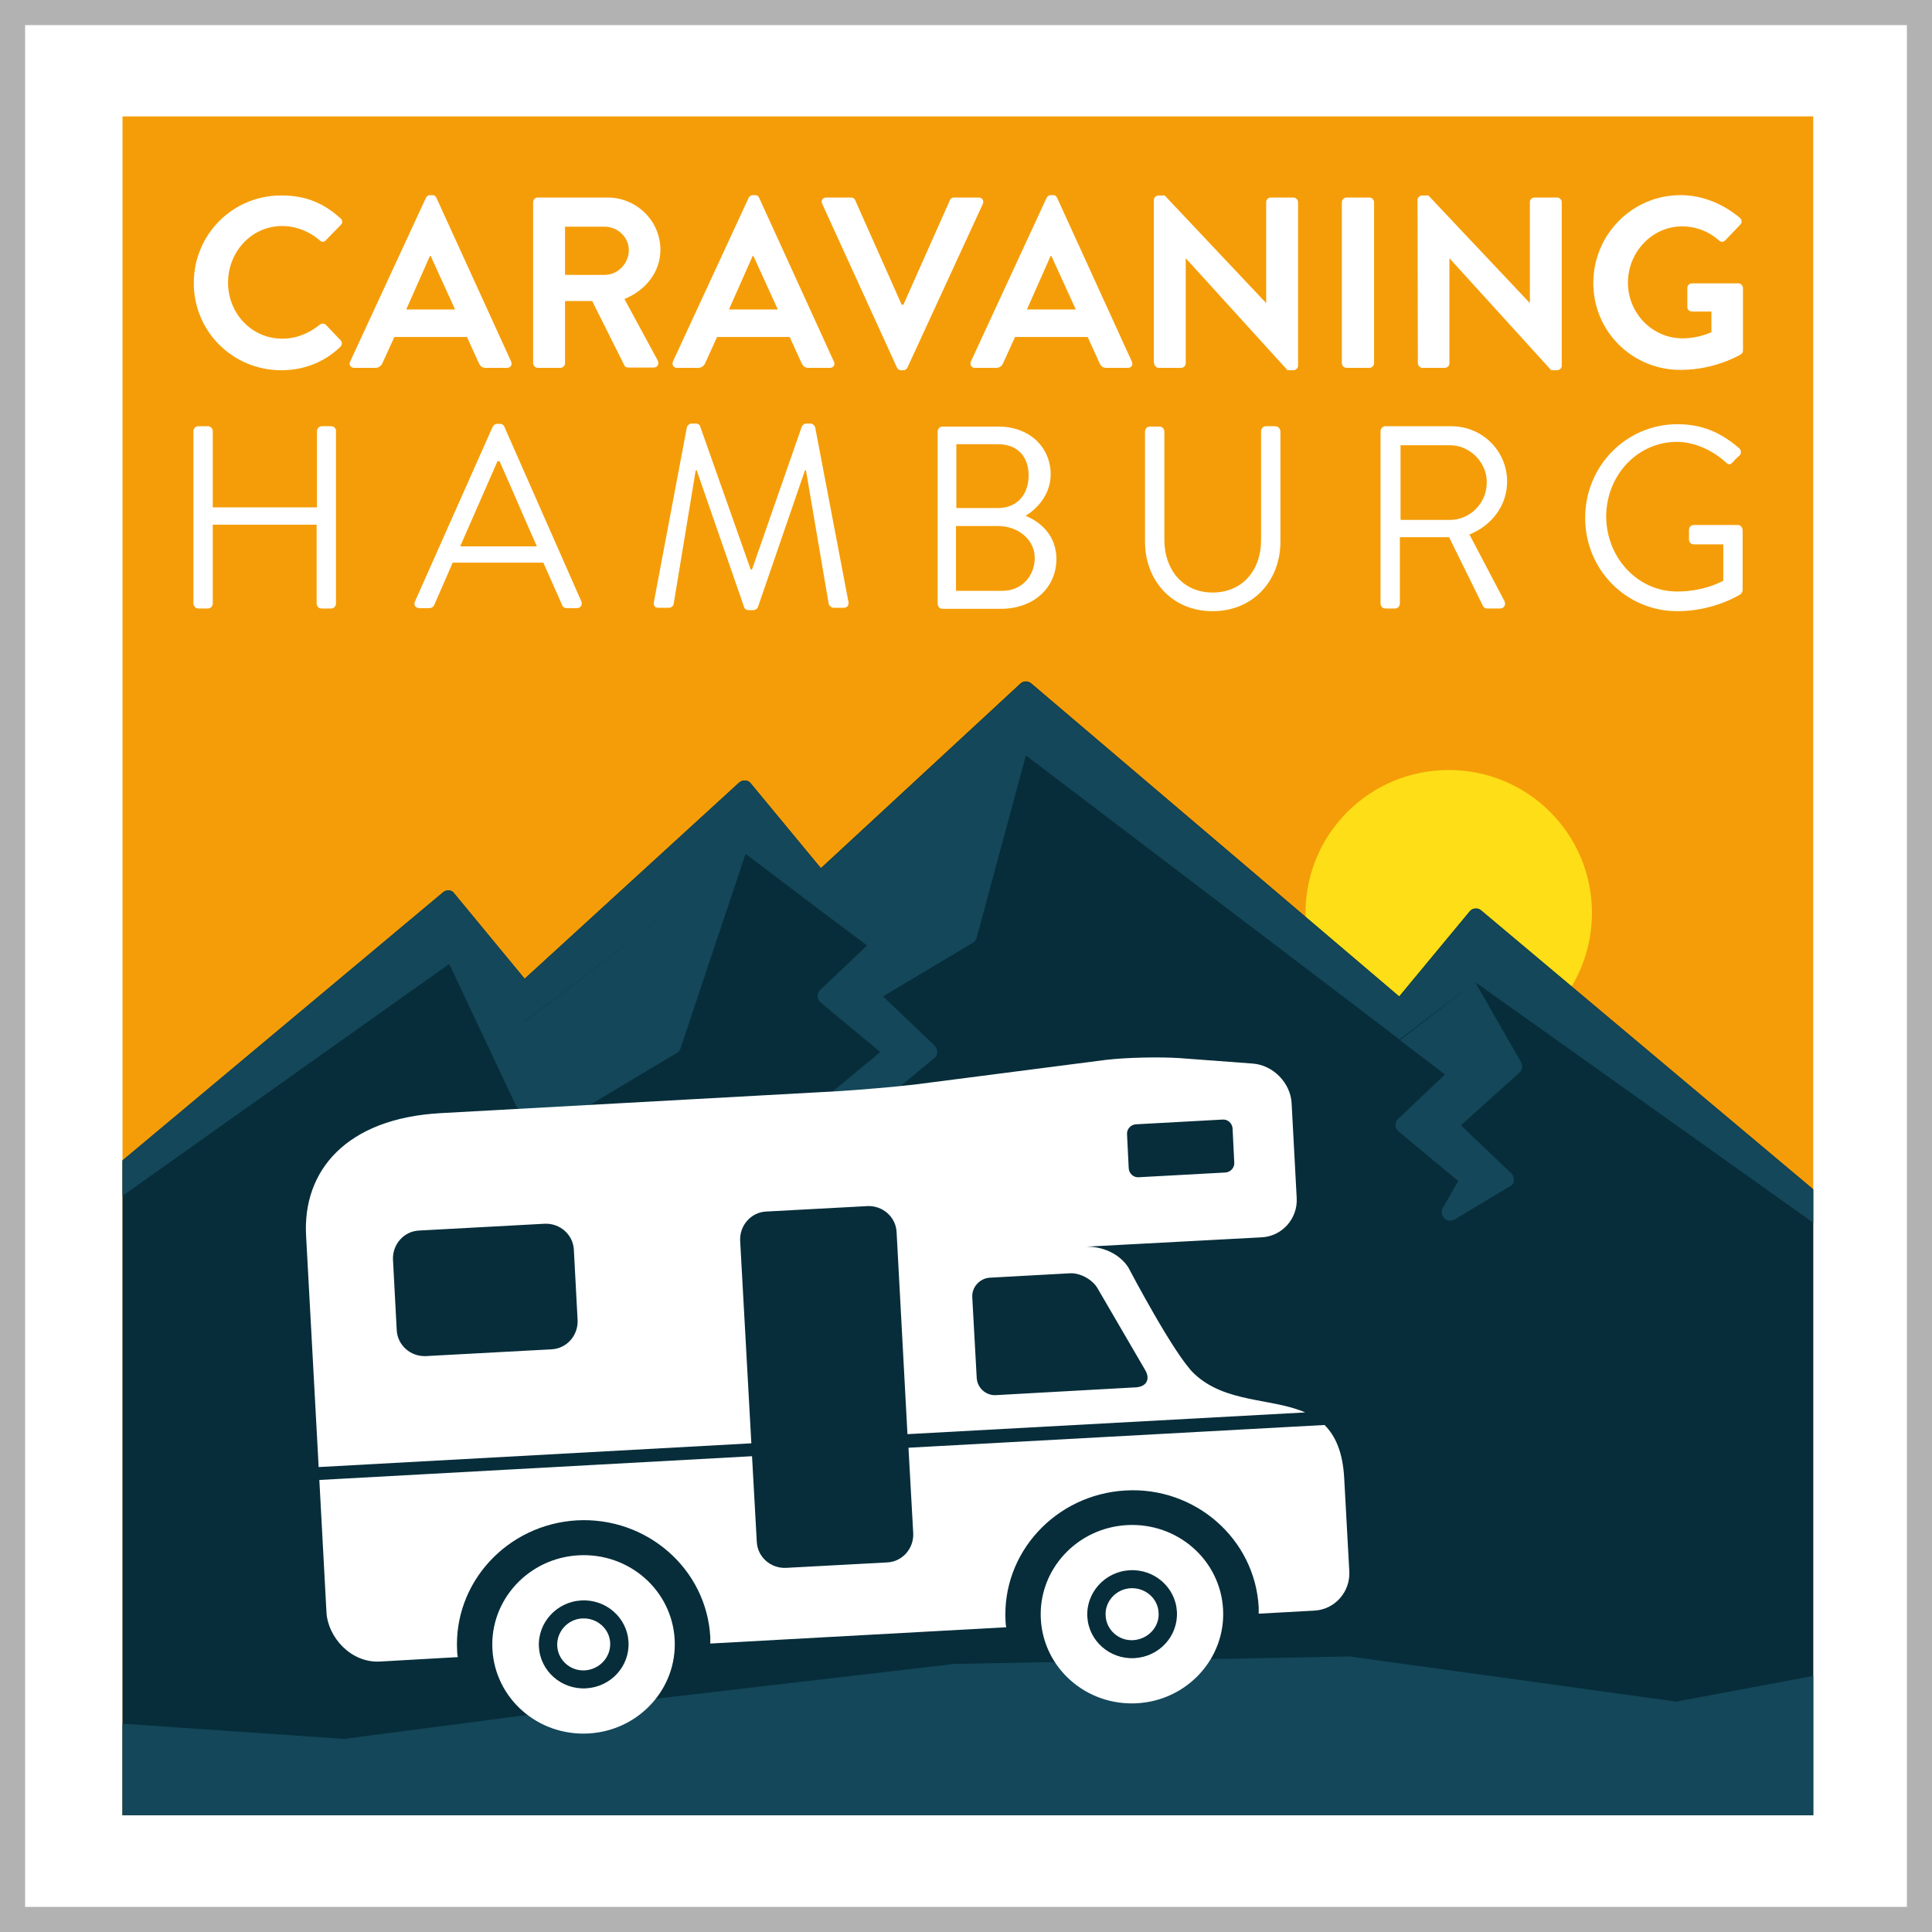
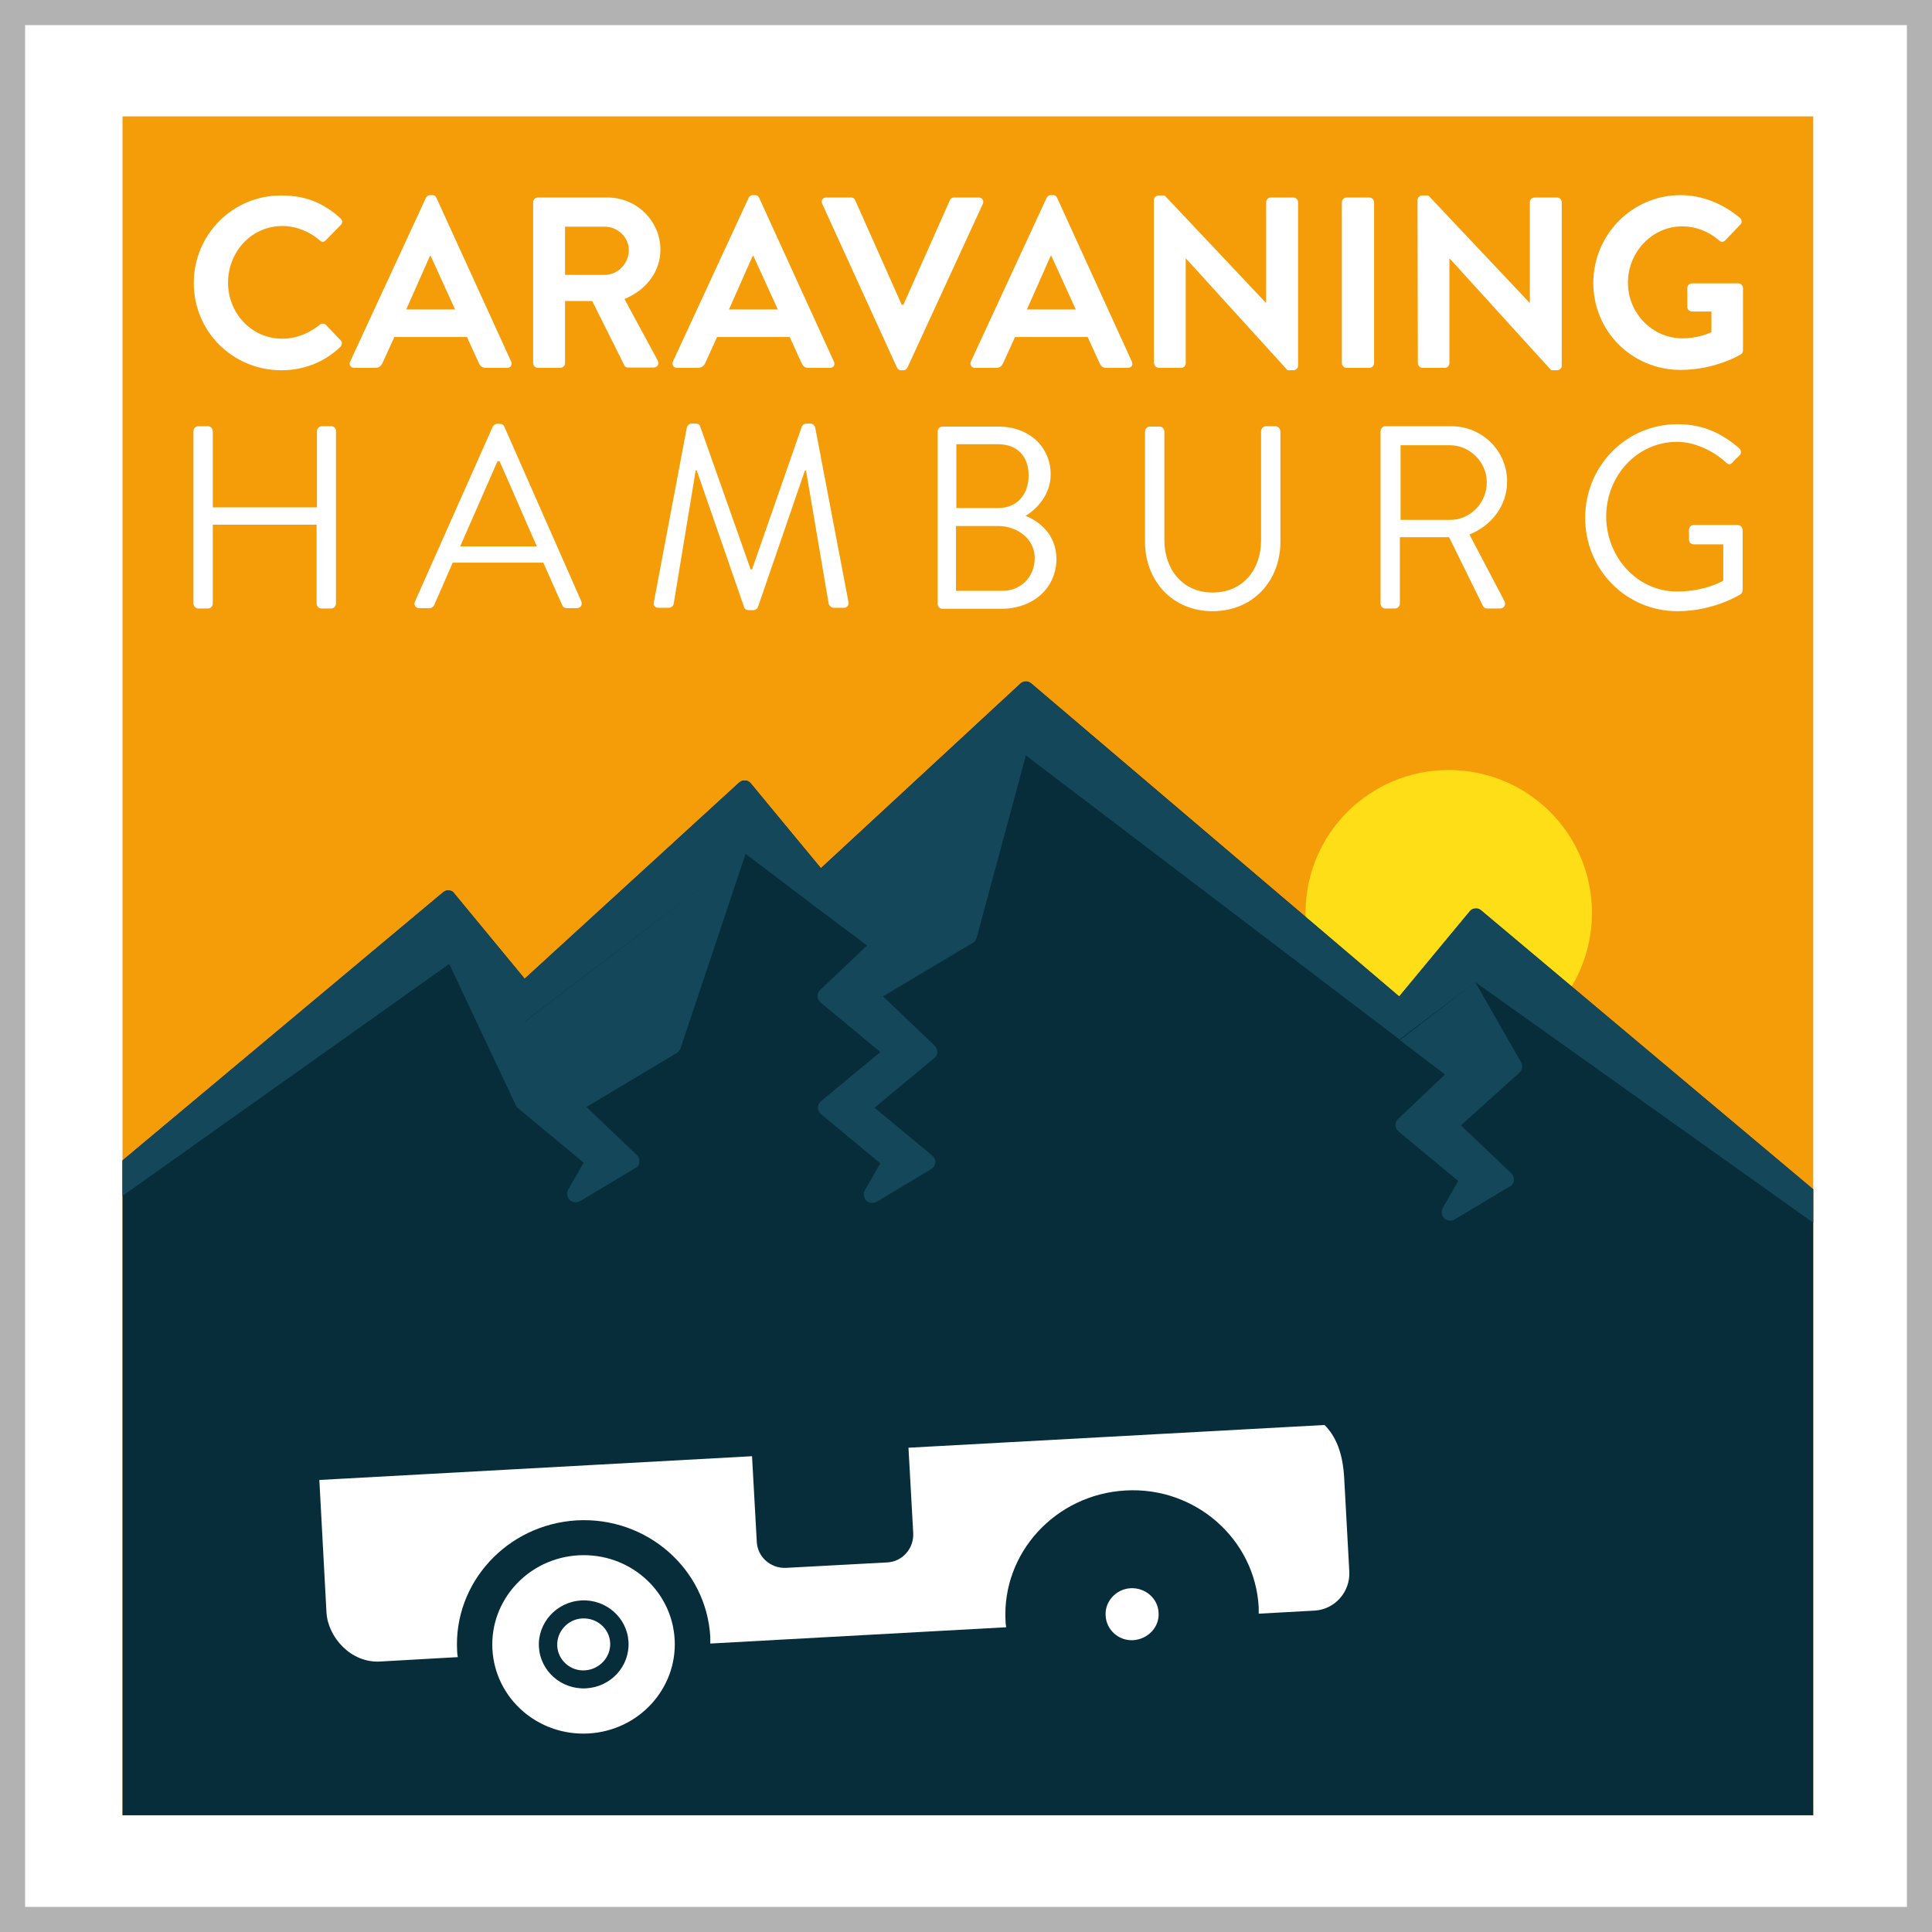
<svg xmlns="http://www.w3.org/2000/svg" xmlns:xlink="http://www.w3.org/1999/xlink" version="1.1" id="Ebene_1" x="0px" y="0px" viewBox="0 0 569.3 569.3" style="enable-background:new 0 0 569.3 569.3;" xml:space="preserve">
  <style type="text/css">
	.st0{fill:#B2B2B2;}
	.st1{fill:#FFFFFF;}
	.st2{fill:#F59D08;}
	.st3{clip-path:url(#SVGID_00000064344640770223367210000011658648887542560953_);fill:#FDDE17;}
	.st4{clip-path:url(#SVGID_00000128467848232342567870000003229299872253468805_);fill:#072D3A;}
	.st5{clip-path:url(#SVGID_00000126300234777248966440000001948455397755319181_);fill:#134759;}
	.st6{clip-path:url(#SVGID_00000106859715501871683070000009716744037363528107_);fill:#134759;}
</style>
  <g>
    <polygon class="st0" points="569.3,569.3 0,569.3 0,0 569.3,0  " />
    <polygon class="st1" points="7.4,7.4 7.4,561.9 561.9,561.9 561.9,7.4  " />
    <polygon class="st2" points="534.3,534.9 36.1,534.9 36.1,34.3 534.3,34.3  " />
    <g>
      <g>
        <defs>
          <polygon id="SVGID_1_" points="534.3,34.3 36.1,34.3 36.1,534.9 534.3,534.9 534.3,34.3     " />
        </defs>
        <clipPath id="SVGID_00000018211533522265450300000010105176892133456032_">
          <use xlink:href="#SVGID_1_" style="overflow:visible;" />
        </clipPath>
        <path style="clip-path:url(#SVGID_00000018211533522265450300000010105176892133456032_);fill:#FDDE17;" d="M469.1,269     c0,23.3-18.9,42.2-42.2,42.2s-42.2-18.9-42.2-42.2s18.9-42.1,42.2-42.1S469.1,245.7,469.1,269" />
      </g>
      <g>
        <defs>
          <polygon id="SVGID_00000003069571533601785740000002137079179451049629_" points="534.3,34.3 36.1,34.3 36.1,534.9 534.3,534.9       534.3,34.3     " />
        </defs>
        <clipPath id="SVGID_00000034085962608522487210000004531952816718443416_">
          <use xlink:href="#SVGID_00000003069571533601785740000002137079179451049629_" style="overflow:visible;" />
        </clipPath>
        <path style="clip-path:url(#SVGID_00000034085962608522487210000004531952816718443416_);fill:#072D3A;" d="M6.8,562.3V366.5     l123.8-103.6c0.5-0.4,1.1-0.6,1.7-0.5c0.6,0,1.2,0.3,1.5,0.8l20.8,25.2l63.2-57.8c0.5-0.4,1.1-0.7,1.8-0.6c0.6,0,1.2,0.3,1.6,0.8     l20.7,25l58.8-54.4c0.9-0.8,2.2-0.8,3.1-0.1l108.5,92.3l20.8-25.1c0.4-0.5,1-0.8,1.6-0.8c0.6-0.1,1.2,0.1,1.7,0.5l123.8,104v190     L6.8,562.3L6.8,562.3z" />
      </g>
      <g>
        <defs>
          <polygon id="SVGID_00000181792377257981389530000004989721338014209168_" points="534.3,34.3 36.1,34.3 36.1,534.9 534.3,534.9       534.3,34.3     " />
        </defs>
        <clipPath id="SVGID_00000181068343096600833900000003298199517477046973_">
          <use xlink:href="#SVGID_00000181792377257981389530000004989721338014209168_" style="overflow:visible;" />
        </clipPath>
        <path style="clip-path:url(#SVGID_00000181068343096600833900000003298199517477046973_);fill:#134759;" d="M434.7,289.4     l13.5,23.6c0.6,1,0.4,2.3-0.5,3.1l-17.2,15.5l14.8,14.1c0.6,0.5,0.8,1.3,0.8,2.1s-0.5,1.5-1.2,1.8l-16.2,9.7     c-1,0.6-2.3,0.5-3.1-0.3c-0.8-0.8-1-2-0.5-3l4.6-8l-17.6-14.6c-0.5-0.5-0.9-1.1-0.9-1.8c0-0.7,0.2-1.4,0.8-1.9l13.8-13.1     l-13.3-10.1L434.7,289.4L434.7,289.4z M560.3,378.8l-125.6-89.4l-22.3,16.9l-110.1-83.7l-14.5,53.7c-0.2,0.6-0.6,1.2-1.1,1.5     l-26.5,15.8l15.2,14.5c0.5,0.5,0.8,1.2,0.8,1.9c0,0.7-0.3,1.4-0.9,1.8l-17.6,14.6l17,14.1c0.6,0.5,1,1.3,0.9,2.1     s-0.5,1.5-1.2,1.9l-16,9.6c-1,0.6-2.3,0.5-3.1-0.3c-0.8-0.8-1-2-0.5-3l4.6-8l-17.5-14.5c-0.6-0.5-0.9-1.2-0.9-1.9     s0.3-1.4,0.9-1.9l17.5-14.5l-17.6-14.6c-0.5-0.5-0.9-1.1-0.9-1.8c0-0.7,0.2-1.4,0.8-1.9l13.8-13.1L242,268.5l0,0l-22.3-16.9     L200.5,309c-0.2,0.6-0.6,1-1.1,1.3l-26.6,15.9l14.8,14.1c0.6,0.5,0.8,1.3,0.8,2.1s-0.5,1.5-1.2,1.8l-16.2,9.7     c-1,0.6-2.3,0.5-3.1-0.3c-0.8-0.8-1-2-0.5-3l4.6-8l-19.3-16c-0.3-0.2-0.5-0.5-0.7-0.9l-19.6-41.6l22.3,16.9l65.1-49.5l0,0     L154.6,301l-22.3-16.9L6.8,373.2v-6.8l123.8-103.5c0.5-0.4,1.1-0.6,1.7-0.5c0.6,0,1.2,0.3,1.5,0.8l20.8,25.2l63.2-57.8     c0.5-0.4,1.1-0.7,1.8-0.6c0.6,0,1.2,0.3,1.6,0.8l20.7,25.1l58.8-54.4c0.9-0.8,2.2-0.8,3.1-0.1l108.5,92.3l20.8-25.1     c0.4-0.5,1-0.8,1.6-0.8c0.6-0.1,1.2,0.1,1.7,0.5l123.8,103.9V378.8L560.3,378.8z" />
      </g>
      <g>
        <defs>
          <polygon id="SVGID_00000118399107104014795080000017752885784939466892_" points="534.3,34.3 36.1,34.3 36.1,534.9 534.3,534.9       534.3,34.3     " />
        </defs>
        <clipPath id="SVGID_00000142862850849110751760000007023734443028152988_">
          <use xlink:href="#SVGID_00000118399107104014795080000017752885784939466892_" style="overflow:visible;" />
        </clipPath>
-         <polygon style="clip-path:url(#SVGID_00000142862850849110751760000007023734443028152988_);fill:#134759;" points="6.8,505.9      101.4,512.4 181.7,501.9 281.3,490.3 397.6,488.1 493.9,501.4 560.3,489 560.3,561.7 6.8,561.7    " />
      </g>
    </g>
    <path class="st1" d="M171.6,476.9c-4.3,0.2-7.6,3.9-7.4,8.1c0.2,4.2,3.9,7.5,8.2,7.2s7.6-3.9,7.4-8.1   C179.6,479.9,175.9,476.7,171.6,476.9" />
    <path class="st1" d="M333.2,468c-4.3,0.2-7.7,3.9-7.4,8.1c0.2,4.2,3.9,7.5,8.2,7.2s7.7-3.9,7.4-8.1   C341.2,471,337.5,467.8,333.2,468" />
    <path class="st1" d="M170.5,458.3c-14.8,0.8-26.2,13.2-25.4,27.7s13.4,25.6,28.3,24.8c14.8-0.8,26.2-13.2,25.4-27.7   C198,468.6,185.4,457.5,170.5,458.3 M172.7,497.5c-7.3,0.4-13.5-5.1-13.9-12.2c-0.4-7.1,5.2-13.3,12.5-13.7   c7.3-0.4,13.5,5.1,13.9,12.2C185.6,491,180,497.1,172.7,497.5" />
-     <path class="st1" d="M332.1,449.4c-14.8,0.8-26.2,13.2-25.4,27.7c0.8,14.5,13.4,25.6,28.3,24.8c14.8-0.8,26.2-13.2,25.4-27.7   C359.6,459.7,347,448.6,332.1,449.4 M334.3,488.6c-7.3,0.4-13.5-5.1-13.9-12.2c-0.4-7.1,5.2-13.3,12.5-13.7   c7.3-0.4,13.5,5.1,13.9,12.2C347.2,482.1,341.6,488.2,334.3,488.6" />
-     <path class="st1" d="M218.1,365.6c-0.2-4.5,3.2-8.4,7.7-8.6l29.8-1.6c4.5-0.2,8.4,3.2,8.6,7.7l3.2,59.5l117.2-6.4   c-9.8-4.3-23.5-2.7-32.7-11.4c-5.9-5.5-19.4-31.3-19.4-31.3c-2.4-3.8-7.5-6.5-13.2-6.1l52.5-2.8c6-0.3,10.6-5.5,10.3-11.5l-1.5-28   c-0.3-6-5.5-11.3-11.5-11.7l-21.4-1.6c-6-0.4-15.7-0.2-21.7,0.5l-56.6,7.3c-6,0.7-15.7,1.5-21.7,1.9l-117.7,6.5   c-28.1,1.5-40.9,17.1-39.8,36.2l3.7,68.1l127.5-7L218.1,365.6L218.1,365.6z M332.1,334.2c-0.1-1.5,1.1-2.8,2.6-2.9l25.6-1.4   c1.5-0.1,2.8,1.1,2.9,2.6l0.5,10.1c0.1,1.5-1.1,2.8-2.6,2.9l-25.6,1.4c-1.5,0.1-2.8-1.1-2.9-2.6L332.1,334.2L332.1,334.2z    M286.5,382.3c-0.2-3,2.2-5.6,5.1-5.8l23.6-1.3c3-0.2,6.7,1.8,8.2,4.4l14.1,24.2c1.5,2.6,0.3,4.8-2.7,5l-41.3,2.3   c-3,0.2-5.6-2.2-5.7-5.2L286.5,382.3L286.5,382.3z M170.2,389c0.2,4.5-3.2,8.4-7.7,8.6l-37,2c-4.5,0.2-8.4-3.2-8.6-7.7l-1.1-20.7   c-0.2-4.5,3.2-8.4,7.7-8.6l37-2c4.5-0.2,8.4,3.2,8.6,7.7L170.2,389L170.2,389z" />
    <path class="st1" d="M267.7,426.6l1.4,25.2c0.2,4.5-3.2,8.4-7.7,8.6l-29.8,1.6c-4.5,0.2-8.4-3.2-8.6-7.7l-1.4-25.2l-127.5,7l2.1,39   c0.4,7.3,7.2,15,15.8,14.5l22.9-1.3c-0.1-0.6-0.2-1.2-0.2-1.8c-1.1-20.1,14.7-37.3,35.3-38.5c20.6-1.1,38.2,14.3,39.3,34.4   c0,0.6,0,1.2,0,1.9l87.2-4.8c-0.1-0.6-0.2-1.2-0.2-1.8c-1.1-20.1,14.7-37.3,35.3-38.5s38.2,14.3,39.3,34.4c0,0.6,0,1.2,0,1.9   l16.4-0.9c6-0.3,10.6-5.5,10.3-11.5c0,0-1-17.9-1.5-27.4c-0.4-7.8-2.6-12.6-5.8-15.8L267.7,426.6L267.7,426.6z" />
    <path class="st1" d="M97.7,125.6h-2.9c-0.8,0-1.4,0.7-1.4,1.5v22.4H62.7v-22.4c0-0.8-0.6-1.5-1.4-1.5h-2.9c-0.8,0-1.4,0.7-1.4,1.5   v50.7c0,0.8,0.7,1.5,1.4,1.5h2.9c0.8,0,1.4-0.7,1.4-1.5v-23.2h30.6v23.2c0,0.8,0.6,1.5,1.4,1.5h2.9c0.8,0,1.4-0.7,1.4-1.5v-50.7   C99.1,126.3,98.4,125.6,97.7,125.6 M148.6,125.7c-0.2-0.5-0.6-0.8-1.3-0.8h-0.8c-0.7,0-1,0.4-1.3,0.8l-22.9,51.5   c-0.5,1,0.1,2,1.3,2h3c0.7,0,1.1-0.5,1.3-0.8l5.5-12.6h26.7l5.6,12.6c0.1,0.4,0.6,0.8,1.3,0.8h3c1.1,0,1.7-1,1.3-2L148.6,125.7   L148.6,125.7z M135.6,161l11-25.1h0.6c3.7,8.3,7.3,16.8,11,25.1L135.6,161L135.6,161z M240.2,125.9c-0.2-0.6-0.8-1.1-1.4-1.1h-1.2   c-0.5,0-1.1,0.4-1.3,0.8l-14.7,42.2h-0.4l-14.9-42.2c-0.1-0.5-0.8-0.8-1.3-0.8h-1.2c-0.6,0-1.2,0.5-1.4,1.1l-9.7,51.4   c-0.2,1.1,0.2,1.8,1.4,1.8h3c0.6,0,1.3-0.5,1.4-1.1l6.5-39.4h0.3l14,40.4c0.1,0.5,0.8,0.8,1.3,0.8h1.4c0.5,0,1.1-0.4,1.3-0.8   l13.9-40.4h0.3l6.7,39.4c0.2,0.5,0.8,1.1,1.4,1.1h3c1.1,0,1.6-0.8,1.4-1.8L240.2,125.9L240.2,125.9z M302.2,152   c3.5-2.1,7.4-6.4,7.4-12.2c0-8-6.2-14.1-15.4-14.1h-16.5c-0.8,0-1.4,0.7-1.4,1.5v50.7c0,0.8,0.6,1.5,1.4,1.5h17.2   c9.7,0,16.4-6.2,16.4-14.8C311.2,157.4,306.2,153.6,302.2,152 M281.8,130.9h12.3c5.8,0,9,3.7,9,9.2c0,5.4-3.2,9.6-9,9.6h-12.3   V130.9L281.8,130.9z M295.4,174.1h-13.7v-19.1h12.4c5.9,0,10.8,4,10.8,9.4C304.9,169.9,300.9,174.1,295.4,174.1 M375.8,125.6H373   c-0.8,0-1.4,0.7-1.4,1.5v32.1c0,8.7-5.4,15.4-14.3,15.4c-8.8,0-14.2-6.8-14.2-15.5v-31.9c0-0.8-0.6-1.5-1.4-1.5h-2.9   c-0.8,0-1.4,0.7-1.4,1.5v32.4c0,11.6,8.1,20.5,19.9,20.5c11.9,0,20-8.9,20-20.5v-32.4C377.3,126.3,376.6,125.6,375.8,125.6    M444.1,141.9c0-9.1-7.4-16.3-16.4-16.3h-19.5c-0.8,0-1.4,0.7-1.4,1.5v50.7c0,0.8,0.6,1.5,1.4,1.5h2.9c0.8,0,1.4-0.7,1.4-1.5v-19.5   H427l10,20.3c0.2,0.3,0.5,0.7,1.2,0.7h3.8c1.3,0,1.8-1.2,1.3-2.2L433,157.5C439.5,154.9,444.1,149,444.1,141.9 M427.3,153.2h-14.6   v-22h14.6c5.8,0,10.8,5,10.8,10.8C438.2,148.3,433.1,153.2,427.3,153.2 M512.1,154.7h-13c-0.8,0-1.4,0.6-1.4,1.5v2.8   c0,0.8,0.6,1.4,1.4,1.4h8.7v10.7c0,0-5.3,3.2-13.6,3.2c-11.9,0-20.9-10.3-20.9-22.1c0-11.9,9-22,20.9-22c5,0,10.5,2.5,14.3,6   c0.8,0.8,1.3,0.8,2,0.1c0.6-0.7,1.4-1.5,2.1-2.1c0.6-0.6,0.5-1.5-0.1-2.1c-5.1-4.4-10.6-7.1-18.2-7.1c-15.1,0-27.2,12.3-27.2,27.6   c0,15.3,12.1,27.5,27.2,27.5c10.9,0,18.6-5,18.6-5c0.3-0.2,0.6-0.8,0.6-1.2v-17.5C513.5,155.4,512.9,154.7,512.1,154.7" />
    <path class="st1" d="M57.1,83.4c0,14.3,11.5,25.7,25.8,25.7c6.4,0,12.5-2.2,17.4-6.9c0.5-0.5,0.6-1.4,0.1-1.9l-4.4-4.6   c-0.4-0.4-1.2-0.5-1.8,0c-3,2.4-6.7,4.1-11,4.1c-9.2,0-16-7.6-16-16.5c0-9,6.8-16.7,16-16.7c4,0,8,1.6,11,4.2   c0.6,0.6,1.3,0.6,1.8,0l4.4-4.5c0.6-0.6,0.6-1.4-0.1-2c-4.9-4.4-10.1-6.7-17.3-6.7C68.6,57.5,57.1,69.1,57.1,83.4L57.1,83.4z    M104.4,108.4h6.2c1.1,0,1.8-0.7,2.1-1.4l3.5-7.7h21.4l3.5,7.7c0.5,1,1,1.4,2.1,1.4h6.2c1.1,0,1.6-0.9,1.2-1.9l-22-48.2   c-0.2-0.4-0.5-0.8-1.2-0.8h-0.7c-0.6,0-1,0.4-1.2,0.8l-22.3,48.2C102.7,107.4,103.3,108.4,104.4,108.4L104.4,108.4z M119.7,91.2   l7-15.8h0.2l7.2,15.8H119.7L119.7,91.2z M157.1,107c0,0.7,0.6,1.4,1.4,1.4h6.6c0.7,0,1.4-0.6,1.4-1.4V88.7h8l9.5,19   c0.1,0.3,0.5,0.6,1.1,0.6h7.5c1.2,0,1.7-1.1,1.2-2.1L184,88.1c6.2-2.5,10.6-7.9,10.6-14.5c0-8.5-7-15.4-15.6-15.4h-20.5   c-0.8,0-1.4,0.6-1.4,1.4L157.1,107L157.1,107z M166.5,81.1V66.8h11.7c3.8,0,7.1,3.1,7.1,6.9c0,4-3.3,7.3-7.1,7.3H166.5L166.5,81.1z    M199.5,108.4h6.2c1.1,0,1.8-0.7,2.1-1.4l3.5-7.7h21.4l3.5,7.7c0.5,1,1,1.4,2.1,1.4h6.2c1.1,0,1.7-0.9,1.2-1.9l-22-48.2   c-0.2-0.4-0.5-0.8-1.2-0.8h-0.7c-0.6,0-1,0.4-1.2,0.8l-22.3,48.2C197.9,107.4,198.4,108.4,199.5,108.4L199.5,108.4z M214.8,91.2   l7-15.8h0.2l7.2,15.8H214.8L214.8,91.2z M264.3,108.3c0.2,0.4,0.6,0.8,1.2,0.8h0.7c0.6,0,1-0.4,1.2-0.8l22.2-48.2   c0.4-0.9-0.1-1.9-1.2-1.9h-7.3c-0.6,0-1.1,0.4-1.2,0.8l-13.7,30.8h-0.5L252,59c-0.1-0.4-0.6-0.8-1.2-0.8h-7.3   c-1.1,0-1.7,0.9-1.2,1.9L264.3,108.3L264.3,108.3z M287.3,108.4h6.2c1.2,0,1.8-0.7,2.1-1.4l3.5-7.7h21.4l3.5,7.7   c0.5,1,1,1.4,2.1,1.4h6.2c1.1,0,1.7-0.9,1.2-1.9l-22-48.2c-0.2-0.4-0.5-0.8-1.2-0.8h-0.7c-0.6,0-1,0.4-1.2,0.8l-22.3,48.2   C285.7,107.4,286.2,108.4,287.3,108.4L287.3,108.4z M302.6,91.2l7-15.8h0.2l7.2,15.8H302.6L302.6,91.2z M340.1,107   c0,0.7,0.6,1.4,1.4,1.4h6.5c0.8,0,1.4-0.6,1.4-1.4V76.2h0.1l29.9,32.9h1.7c0.7,0,1.4-0.6,1.4-1.3V59.6c0-0.7-0.6-1.4-1.4-1.4h-6.6   c-0.8,0-1.4,0.6-1.4,1.4v29.6H373l-29.8-31.6h-1.8c-0.7,0-1.4,0.6-1.4,1.3V107L340.1,107z M395.4,107c0,0.7,0.6,1.4,1.4,1.4h6.7   c0.7,0,1.4-0.6,1.4-1.4V59.6c0-0.7-0.6-1.4-1.4-1.4h-6.7c-0.7,0-1.4,0.6-1.4,1.4V107L395.4,107z M417.8,107c0,0.7,0.6,1.4,1.4,1.4   h6.5c0.8,0,1.4-0.6,1.4-1.4V76.2h0.1l29.9,32.9h1.7c0.7,0,1.4-0.6,1.4-1.3V59.6c0-0.7-0.6-1.4-1.4-1.4h-6.6c-0.8,0-1.4,0.6-1.4,1.4   v29.6h-0.1l-29.8-31.6h-1.8c-0.7,0-1.4,0.6-1.4,1.3L417.8,107L417.8,107z M469.5,83.4c0,14.3,11.5,25.6,25.7,25.6   c10.4,0,17.8-4.6,17.8-4.6c0.3-0.2,0.6-0.6,0.6-1.1V84.9c0-0.7-0.6-1.4-1.3-1.4h-13.7c-0.8,0-1.4,0.6-1.4,1.4v5.6   c0,0.7,0.6,1.3,1.4,1.3h5.7v6.1c-1.4,0.6-4.5,1.8-8.5,1.8c-9,0-16.1-7.5-16.1-16.4c0-9,7.1-16.6,16-16.6c3.9,0,7.7,1.4,10.8,4.1   c0.6,0.6,1.3,0.6,1.9,0l4.4-4.6c0.6-0.6,0.5-1.4-0.1-2c-4.9-4.1-11-6.7-17.5-6.7C481,57.5,469.5,69.1,469.5,83.4L469.5,83.4z" />
  </g>
</svg>